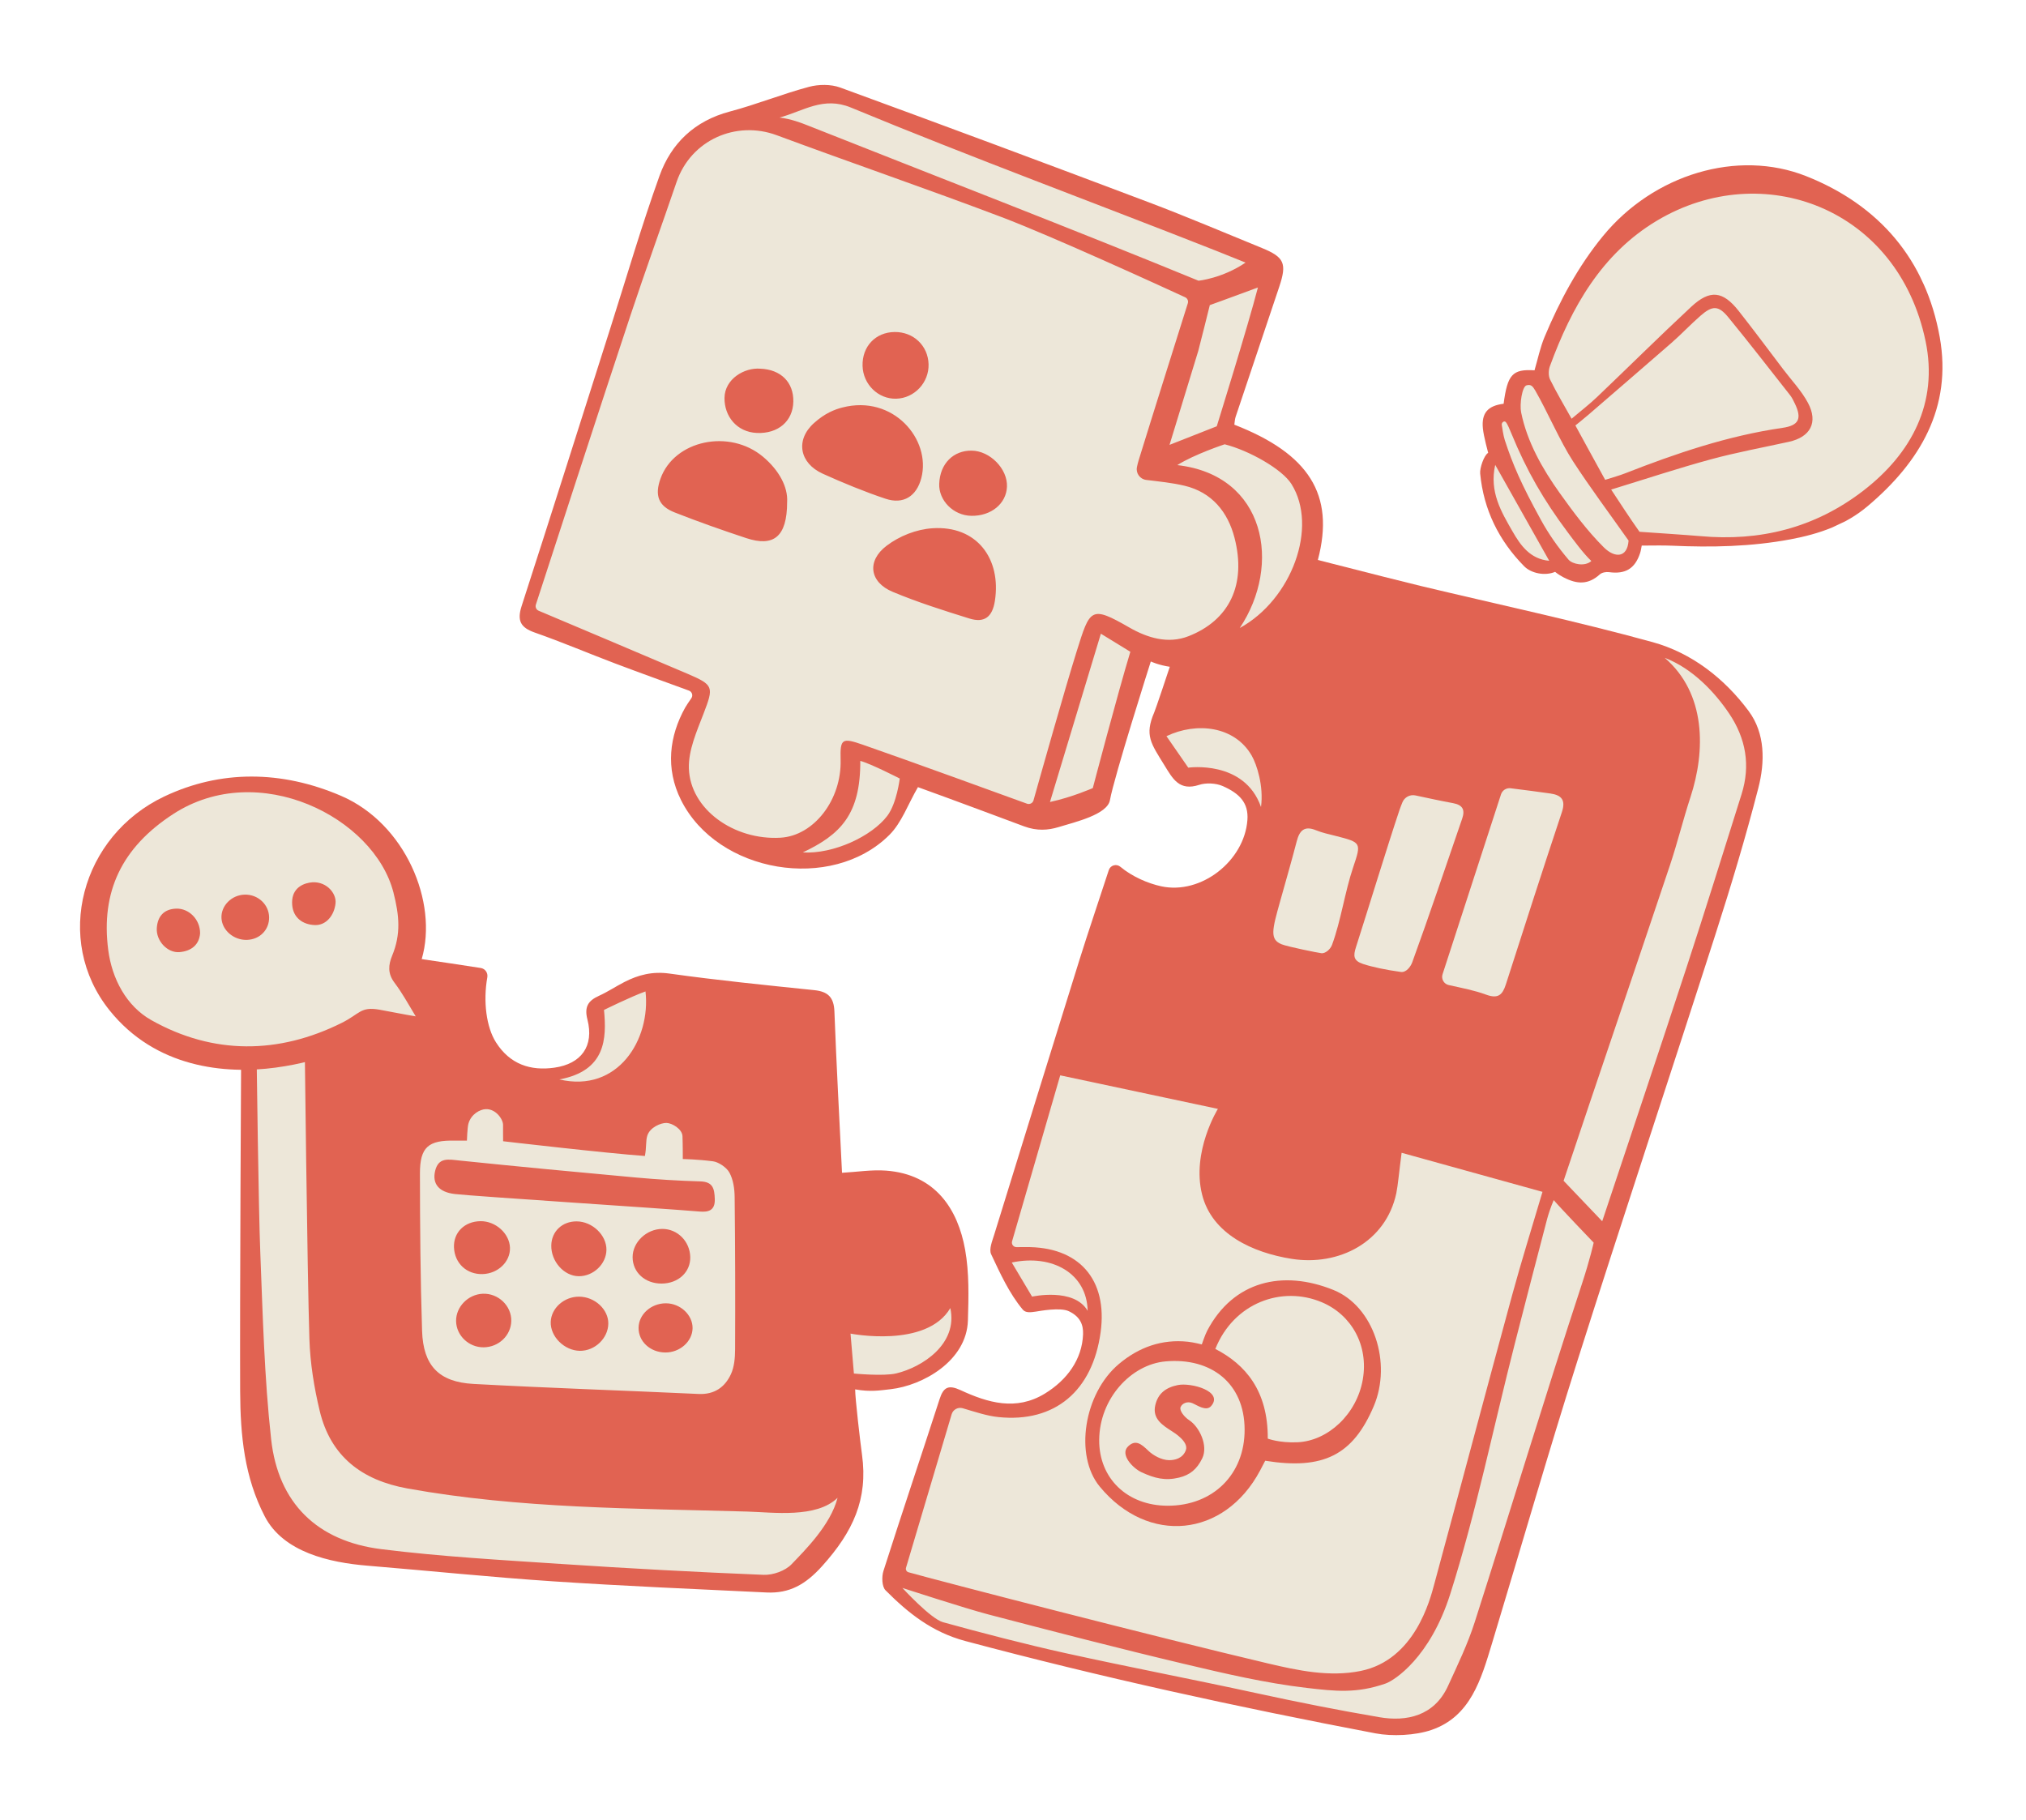
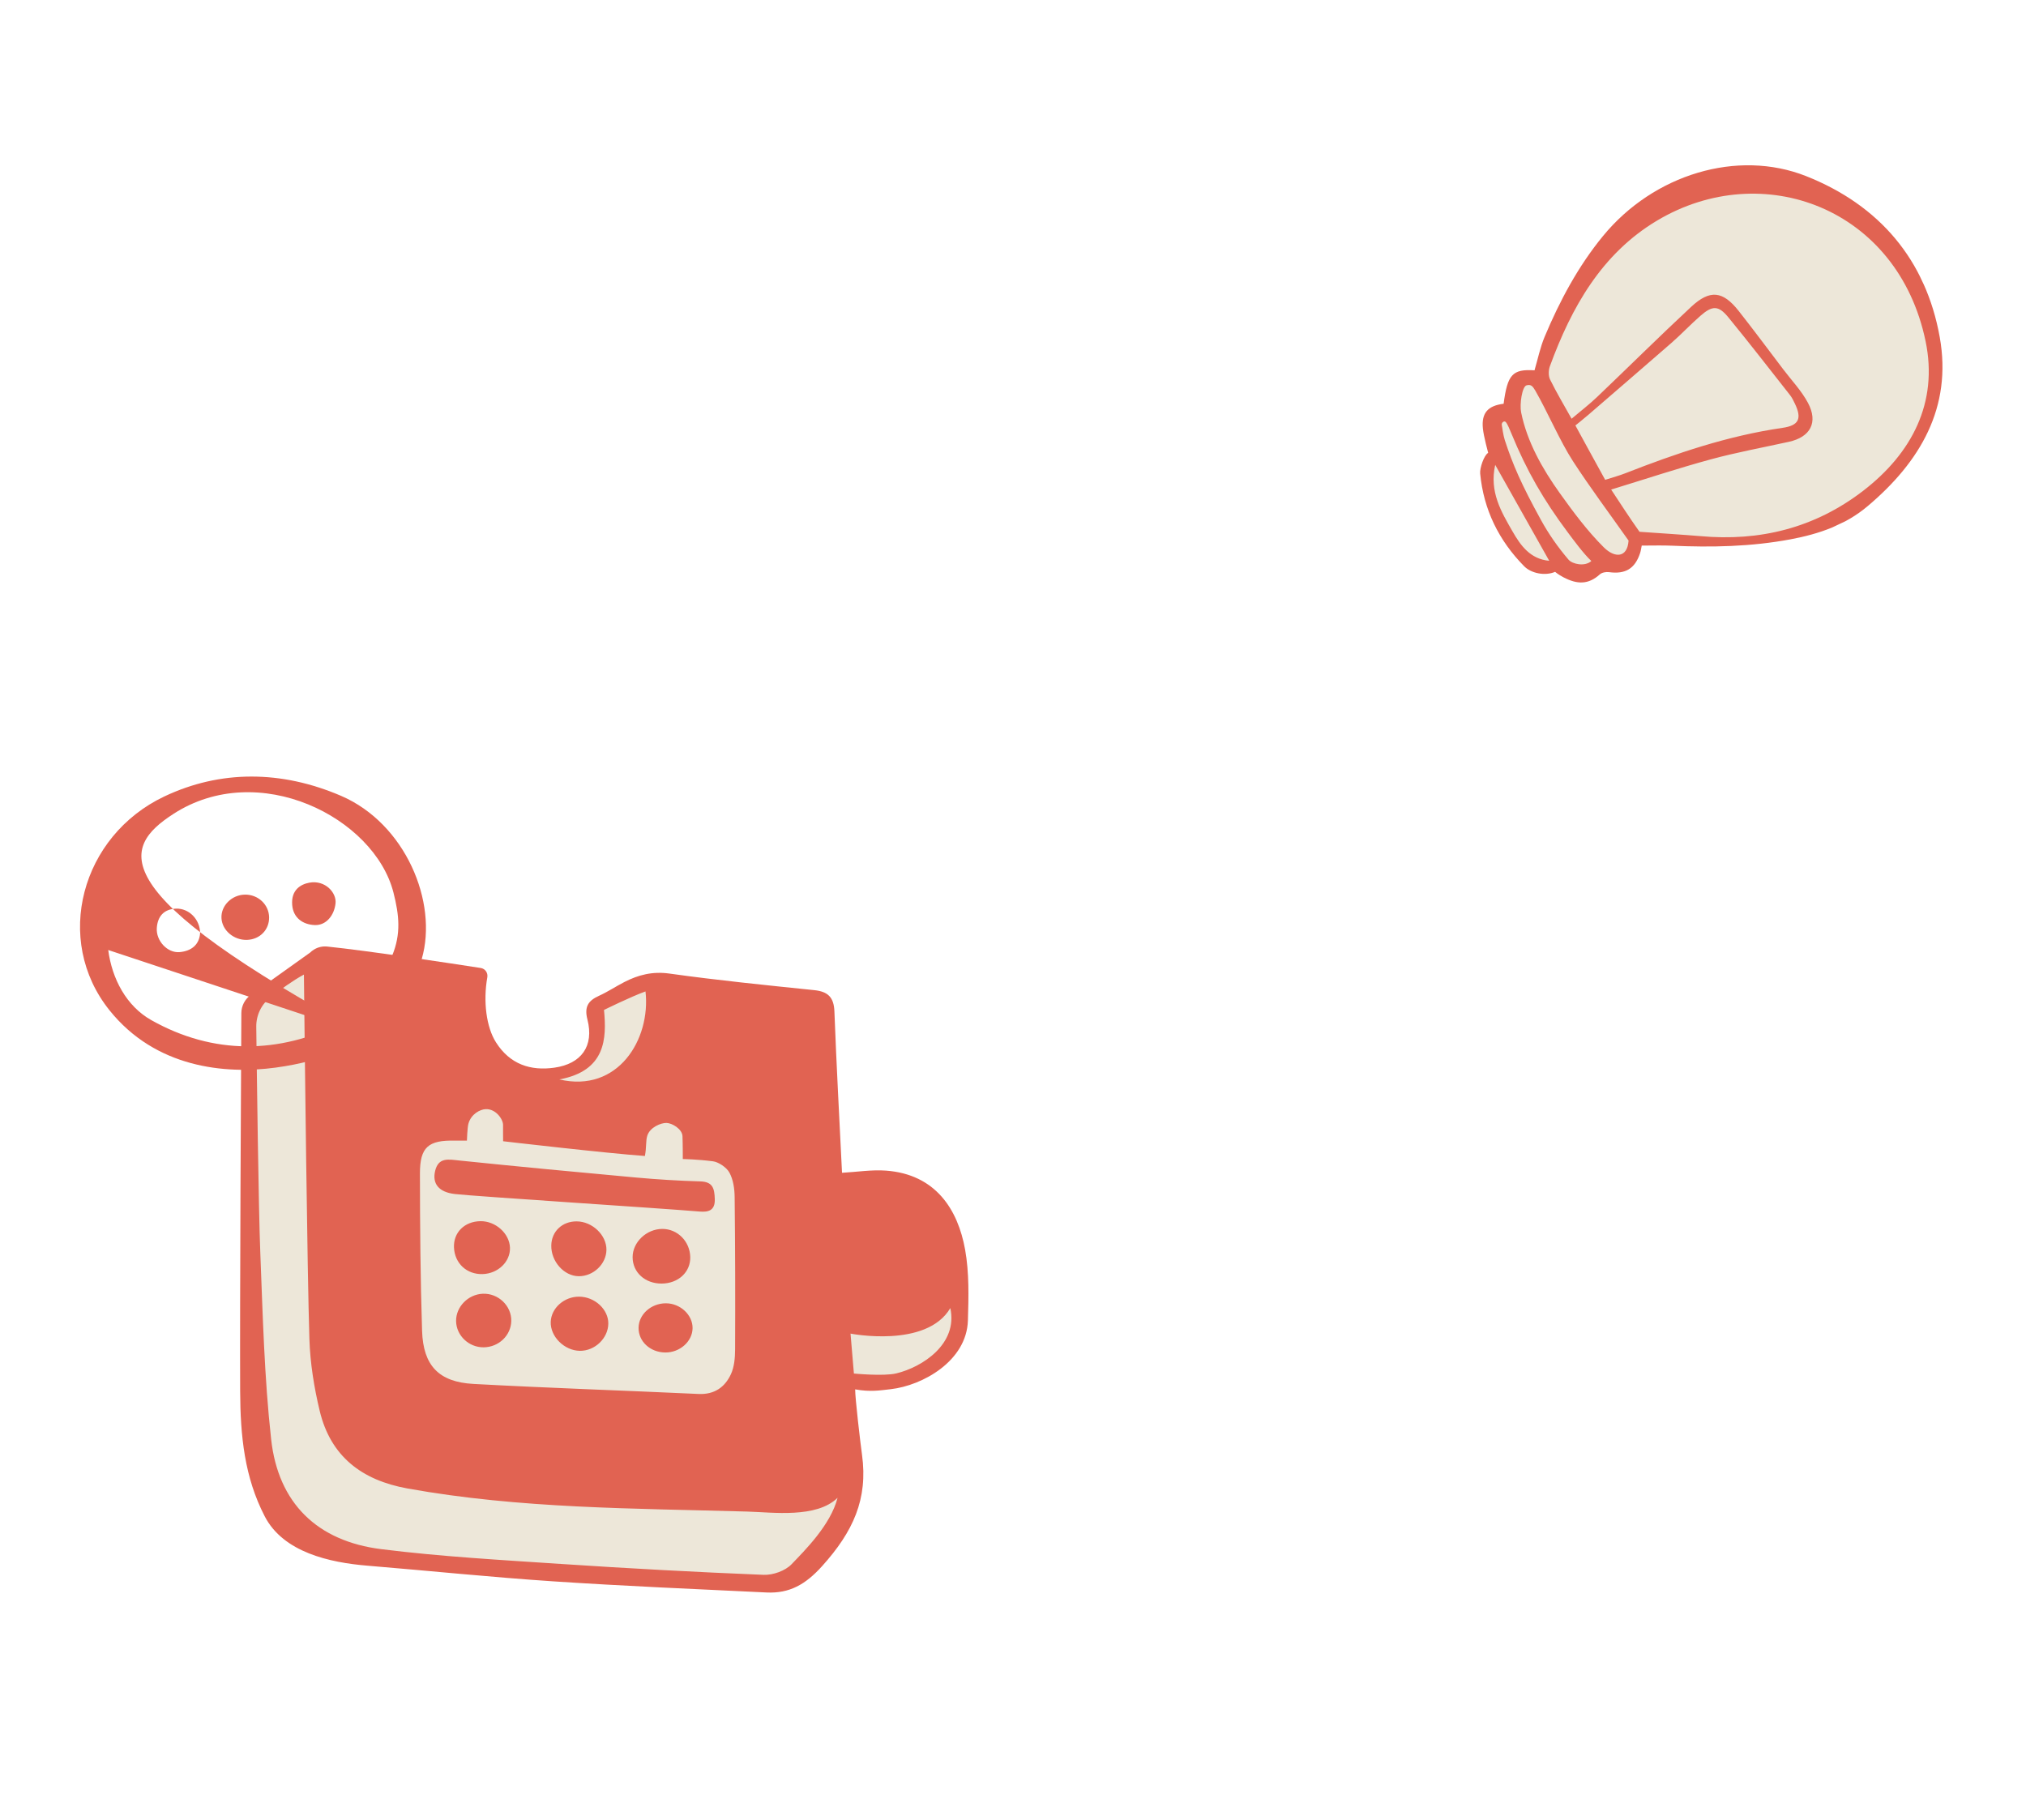
<svg xmlns="http://www.w3.org/2000/svg" width="256" height="230" viewBox="0 0 256 230" fill="none">
  <g clip-path="url(#clip0_89_543)">
-     <path d="M120.114 175.825C120.019 175.825 119.938 175.839 119.87 175.869C119.632 175.973 119.417 176.329 119.213 176.959C118.22 180.027 117.194 183.14 116.201 186.151C114.85 190.252 113.452 194.493 112.117 198.676C111.912 199.32 111.985 200.328 112.257 200.602C114.825 203.181 117.796 205.728 122.113 206.881C137.89 211.096 154.83 214.91 173.9 218.54C176.027 218.945 178.832 218.773 180.722 218.123C185.31 216.544 186.596 212.291 187.957 207.788L188.031 207.543C189.262 203.474 190.494 199.33 191.686 195.323C193.985 187.59 196.362 179.593 198.843 171.771C202.085 161.547 205.465 151.18 208.735 141.154C211.222 133.53 213.793 125.646 216.285 117.881C218.545 110.837 220.261 104.98 221.683 99.449C222.359 96.821 222.712 93.076 220.55 90.165C217.335 85.837 213.227 82.886 208.67 81.634C201.876 79.765 194.885 78.148 188.124 76.584C185.268 75.924 182.316 75.241 179.417 74.548C177.072 73.988 171.401 72.538 165.916 71.135C161.952 70.122 157.853 69.074 155.204 68.412C154.342 68.196 153.455 68.689 153.186 69.534C151.541 74.694 146.722 89.288 146.318 90.222C145.249 92.698 145.795 93.577 147.253 95.928C147.352 96.087 147.455 96.252 147.56 96.424L147.706 96.66C148.79 98.432 149.445 99.328 151.377 98.691C152.355 98.37 153.763 98.446 154.725 98.873C156.421 99.627 158.341 100.853 158.131 103.666C157.932 106.319 156.414 108.945 154.071 110.69C151.809 112.375 149.093 113.034 146.618 112.5C144.673 112.08 142.663 111.118 141.241 109.928C141.19 109.884 141.129 109.854 141.063 109.84C140.997 109.826 140.929 109.828 140.864 109.847C140.801 109.865 140.743 109.898 140.696 109.944C140.648 109.99 140.613 110.047 140.593 110.109C140.169 111.414 139.719 112.771 139.243 114.209C138.417 116.701 137.562 119.279 136.863 121.523C133.263 133.073 129.68 144.627 126.112 156.186C126.072 156.313 126.029 156.445 125.984 156.581C125.796 157.15 125.539 157.93 125.701 158.274L125.863 158.619C126.938 160.909 128.049 163.278 129.629 165.166C129.788 165.356 130.181 165.337 130.807 165.24C130.844 165.234 130.894 165.226 130.954 165.216C132.319 164.99 134.253 164.746 135.279 165.236C136.743 165.935 137.426 167.045 137.366 168.631C137.247 171.806 135.443 174.616 132.288 176.544C128.41 178.915 124.648 177.749 121.16 176.136C120.71 175.927 120.364 175.824 120.114 175.824L120.114 175.825Z" fill="#EDE7D9" />
    <path d="M220.962 89.861C217.895 85.732 213.754 82.501 208.806 81.141C199.132 78.481 189.301 76.385 179.536 74.051C175.481 73.082 161.597 69.483 155.329 67.916C154.202 67.634 153.05 68.275 152.698 69.38C151.094 74.409 146.242 89.106 145.848 90.019C144.594 92.922 145.44 93.956 147.124 96.691C148.193 98.427 149.015 100.008 151.538 99.177C152.341 98.912 153.619 98.942 154.516 99.34C156.564 100.25 157.786 101.41 157.619 103.628C157.233 108.789 151.783 113.093 146.726 112C145.043 111.636 143.049 110.774 141.57 109.536C141.071 109.118 140.307 109.333 140.105 109.951C138.925 113.58 137.467 117.862 136.373 121.372C132.773 132.921 129.189 144.476 125.621 156.036C125.375 156.835 124.943 157.866 125.237 158.491C126.383 160.929 127.532 163.458 129.235 165.493C129.578 165.904 130.16 165.858 130.886 165.745C131.376 165.669 133.973 165.179 135.057 165.697C136.48 166.376 136.899 167.393 136.853 168.612C136.734 171.791 134.825 174.394 132.02 176.108C128.393 178.325 124.821 177.266 121.375 175.672C119.84 174.962 119.216 175.288 118.725 176.802C116.378 184.048 113.944 191.265 111.629 198.521C111.395 199.255 111.432 200.498 111.893 200.962C114.754 203.836 117.76 206.247 121.98 207.375C139.106 211.95 156.402 215.73 173.804 219.042C175.895 219.44 178.825 219.317 180.889 218.606C185.814 216.911 187.149 212.224 188.521 207.69C192.129 195.77 195.567 183.796 199.331 171.925C205.037 153.928 211.004 136.014 216.772 118.037C218.731 111.932 220.583 105.783 222.179 99.577C223.023 96.298 223.06 92.687 220.961 89.861H220.962ZM195.916 100.276C197.308 100.48 197.867 101.094 197.353 102.634C194.941 109.87 192.61 117.133 190.278 124.395C189.855 125.709 189.308 126.257 187.781 125.692C186.325 125.154 184.777 124.862 183.055 124.479C182.444 124.343 182.084 123.71 182.277 123.116L189.665 100.378C189.746 100.129 189.912 99.916 190.133 99.776C190.355 99.636 190.619 99.578 190.879 99.611C192.76 99.852 194.341 100.044 195.916 100.276L195.916 100.276ZM176.833 102.367C176.942 102.044 177.067 101.727 177.203 101.392C177.469 100.74 178.163 100.37 178.853 100.517C180.471 100.862 182.029 101.203 183.598 101.491C184.807 101.713 185.15 102.314 184.757 103.453C182.669 109.508 180.638 115.583 178.448 121.601C178.238 122.178 177.67 122.914 177.013 122.824C175.147 122.57 173.36 122.19 172.231 121.815C170.997 121.405 170.984 120.789 171.335 119.694C172.816 115.084 175.293 106.958 176.833 102.368V102.367ZM161.749 113.917C162.458 111.377 163.193 108.844 163.857 106.292C164.209 104.939 164.828 104.319 166.285 104.917C167.071 105.24 167.921 105.415 168.749 105.627C172.019 106.464 172.042 106.466 170.972 109.631C169.945 112.666 169.428 116.387 168.314 119.392C168.08 120.022 167.423 120.506 166.984 120.458C166.545 120.409 162.754 119.644 161.971 119.338C160.407 118.725 160.742 117.524 161.749 113.918L161.749 113.917ZM150.146 97.007L147.391 93.028C151.212 91.207 156.013 91.751 158.163 95.487C158.801 96.597 159.693 99.329 159.337 101.982C157.247 95.989 150.146 97.007 150.146 97.007ZM130.411 163.853L127.846 159.542C132.995 158.447 137.344 160.951 137.433 165.644C135.707 162.669 130.411 163.853 130.411 163.853ZM114.48 198.117L120.247 178.719C120.424 178.123 121.05 177.782 121.647 177.957C123.251 178.427 124.697 178.926 126.179 179.077C133.285 179.8 138.043 175.781 139.069 168.376C139.999 161.663 136.305 157.485 129.541 157.595C129.211 157.601 128.881 157.599 128.436 157.598C128.053 157.597 127.777 157.229 127.883 156.861L133.967 135.889C140.726 137.346 147.3 138.705 153.89 140.127C153.89 140.127 150.538 145.519 151.892 150.949C153.142 155.961 158.316 158.307 163.223 159.081C169.197 160.022 175.123 156.957 176.436 150.777C176.627 149.877 176.802 147.975 177.104 145.676L194.905 150.612C193.587 155.08 192.245 159.349 191.07 163.664C187.755 175.837 184.522 188.033 181.223 200.21C180.702 202.133 178.787 209.759 171.933 211.154C167.994 211.955 163.98 211.093 160.202 210.202C146.154 206.889 118.628 199.768 114.794 198.684C114.736 198.668 114.681 198.64 114.634 198.603C114.587 198.565 114.547 198.519 114.518 198.466C114.489 198.413 114.471 198.355 114.464 198.295C114.458 198.235 114.463 198.174 114.481 198.116L114.48 198.117ZM199.844 162.378C195.196 176.536 190.88 190.802 186.339 204.995C185.455 207.76 184.176 210.409 182.964 213.058C181.221 216.868 177.702 217.581 174.323 217.005C169.123 216.12 163.945 215.088 158.791 213.967C150.702 212.207 142.722 210.689 134.638 208.906C129.763 207.832 123.949 206.324 119.15 204.994C117.596 204.564 114.025 200.663 114.025 200.663C114.025 200.663 121.956 203.249 124.876 204.012C133.088 206.16 141.307 208.292 149.566 210.252C154.706 211.471 159.885 212.688 165.117 213.298C168.728 213.719 171.413 214.023 175.082 212.744C176.218 212.348 180.711 209.439 183.248 201.438C186.546 191.041 188.712 180.317 191.419 169.749C192.76 164.515 194.112 159.284 195.486 154.058C195.643 153.459 195.971 152.47 196.324 151.654C197.071 152.547 201.372 157.031 201.372 157.031C201.372 157.031 200.947 159.022 199.845 162.378L199.844 162.378ZM220.065 100.346C217.76 107.675 215.479 115.012 213.089 122.312C209.589 133.001 206.001 143.66 202.451 154.329L197.572 149.214C201.677 136.92 206.904 121.622 211.014 109.33C211.962 106.495 212.67 103.581 213.601 100.74C215.527 94.859 215.584 87.637 210.349 83.127C213.923 84.5 216.711 87.528 218.487 90.163C220.599 93.297 221.21 96.707 220.065 100.346L220.065 100.346ZM159.867 184.591C159.615 185.075 159.421 185.454 159.221 185.83C154.711 194.299 145.069 195.262 138.958 187.854C135.731 183.94 136.942 176.099 141.383 172.363C143.895 170.249 146.808 169.202 150.1 169.552C150.805 169.627 151.856 169.893 151.856 169.893C151.856 169.893 152.271 168.668 152.54 168.156C155.834 161.891 162.068 160.408 168.503 163.017C173.591 165.079 175.907 172.234 173.583 177.699C170.959 183.871 167.229 185.775 159.867 184.591ZM153.566 170.462C157.375 172.425 160.228 175.756 160.192 181.796C160.192 181.796 161.65 182.357 163.932 182.258C167.815 182.091 171.436 178.702 172.197 174.335C172.951 170.007 170.769 166.147 167.03 164.566C161.973 162.427 155.899 164.635 153.566 170.462ZM157.266 180.642C157.25 174.794 153.032 171.528 147.275 172.037C142.922 172.422 138.93 176.728 138.891 181.959C138.855 186.82 142.441 190.27 147.538 190.277C153.274 190.286 157.294 186.304 157.266 180.642ZM153.043 177.671C152.417 178.402 151.308 177.586 150.641 177.305C150.027 177.047 149.372 177.334 149.175 177.815C149 178.243 149.624 179.048 150.266 179.469C151.553 180.311 152.691 182.682 151.915 184.283C151.237 185.683 150.344 186.392 148.982 186.723C147.237 187.147 145.907 186.818 144.242 186.047C143.166 185.549 141.478 183.815 142.533 182.787C143.478 181.867 144.2 182.459 145.092 183.319C145.753 183.956 146.793 184.495 147.679 184.518C148.419 184.538 149.47 184.301 149.844 183.244C150.217 182.187 148.355 181.038 148.115 180.885C146.892 180.102 145.579 179.288 145.979 177.566C146.325 176.081 147.321 175.331 148.828 175.028C150.503 174.69 154.633 175.814 153.043 177.671Z" fill="#E16352" />
  </g>
  <g clip-path="url(#clip1_89_543)">
    <path d="M104.105 11.247C103.513 11.247 102.905 11.321 102.344 11.471C100.693 11.913 99.034 12.469 97.43 13.007C95.775 13.562 94.065 14.135 92.344 14.591C88.147 15.702 85.278 18.325 83.818 22.387C82.212 26.855 80.777 31.475 79.389 35.943C78.825 37.761 78.241 39.64 77.653 41.485C76.621 44.725 75.592 47.965 74.562 51.206C71.902 59.579 69.152 68.237 66.4 76.738C65.894 78.302 66.195 78.911 67.739 79.452C69.855 80.194 71.972 81.033 74.019 81.844C75.3 82.352 76.625 82.876 77.933 83.371C80.227 84.239 82.484 85.061 84.875 85.931C85.654 86.215 86.438 86.5 87.226 86.788C87.392 86.849 87.542 86.946 87.664 87.073C87.785 87.2 87.876 87.354 87.929 87.522C87.983 87.689 87.997 87.866 87.971 88.04C87.945 88.214 87.879 88.379 87.778 88.523C87.398 89.07 87.13 89.477 87.023 89.67C85.553 92.308 84.271 96.393 86.511 100.876C88.622 105.101 93.06 108.141 98.383 109.009C103.633 109.864 108.73 108.42 112.018 105.145C113.011 104.157 113.691 102.799 114.411 101.362C114.763 100.658 115.128 99.931 115.545 99.213C115.605 99.11 115.7 99.031 115.813 98.99C115.925 98.949 116.049 98.948 116.162 98.989C118.501 99.827 123.178 101.554 129.332 103.852L129.594 103.95C130.908 104.437 132.184 104.462 133.609 104.029C133.887 103.945 134.165 103.863 134.443 103.783C136.341 103.234 139.517 102.313 139.746 101.016C140.261 98.111 144.734 84.034 144.924 83.436C144.946 83.366 144.983 83.302 145.032 83.248C145.081 83.194 145.141 83.15 145.209 83.121C145.276 83.092 145.348 83.078 145.422 83.079C145.495 83.081 145.567 83.097 145.633 83.129C145.669 83.146 149.363 84.847 153.352 83.043C154.423 82.559 156.877 81.131 158.669 80.088C159.467 79.623 160.157 79.222 160.529 79.018C162.283 78.058 164.66 75.821 166.032 70.613C168.119 62.685 165.054 57.76 155.781 54.143C155.672 54.101 155.581 54.022 155.523 53.921C155.465 53.82 155.443 53.702 155.461 53.587C155.476 53.493 155.487 53.396 155.498 53.298C155.526 53.053 155.557 52.775 155.648 52.502C156.621 49.588 157.599 46.677 158.578 43.765C159.439 41.2 160.301 38.636 161.159 36.069C162.059 33.378 161.827 32.86 159.249 31.808C157.96 31.281 156.673 30.752 155.386 30.219C151.977 28.812 148.453 27.356 144.949 26.033C131.148 20.82 118.405 16.08 105.994 11.544C105.453 11.346 104.79 11.247 104.105 11.247Z" fill="#EDE7D9" />
    <path d="M129.416 104.429C131.02 105.024 132.431 104.922 133.759 104.518C135.895 103.868 139.928 102.931 140.251 101.105C140.765 98.2 145.412 83.591 145.412 83.591C145.412 83.591 149.294 85.439 153.563 83.509C155.146 82.793 159.587 80.117 160.776 79.466C162.757 78.381 165.166 75.911 166.527 70.742C168.705 62.472 165.366 57.332 155.967 53.666C156.018 53.344 156.026 52.987 156.134 52.663C157.964 47.184 159.813 41.71 161.645 36.231C162.632 33.279 162.283 32.493 159.443 31.335C154.679 29.391 149.943 27.372 145.13 25.554C132.168 20.658 119.184 15.82 106.17 11.063C104.986 10.631 103.445 10.646 102.211 10.977C98.841 11.879 95.585 13.204 92.213 14.096C87.772 15.272 84.814 18.101 83.336 22.214C81.072 28.512 79.197 34.95 77.165 41.33C73.421 53.083 69.71 64.846 65.913 76.581C65.319 78.415 65.755 79.299 67.569 79.934C70.999 81.136 74.35 82.563 77.752 83.85C80.812 85.007 83.891 86.113 87.05 87.269C87.444 87.412 87.596 87.888 87.357 88.232C87.065 88.653 86.72 89.162 86.575 89.421C84.581 93 84.048 97.093 86.053 101.104C90.668 110.34 105.075 112.784 112.381 105.507C113.933 103.961 114.72 101.65 115.989 99.47C119.97 100.897 129.202 104.35 129.416 104.43L129.416 104.429ZM138.084 99.589C138.084 99.589 135.476 100.743 132.672 101.346L139.103 80.079L142.827 82.365C141.256 87.53 138.084 99.589 138.084 99.589ZM154.744 56.144C157.878 56.944 162.011 59.296 163.185 61.167C166.586 66.591 163.226 75.763 156.652 79.361C161.984 71.391 159.954 60.039 148.76 58.775C150.888 57.42 154.744 56.144 154.744 56.144ZM153.747 53.868L147.778 56.218C149.019 52.166 150.219 48.256 151.41 44.343C151.534 43.936 152.868 38.557 152.868 38.557C152.868 38.557 155.549 37.594 158.947 36.329C157.708 41.146 153.747 53.868 153.747 53.868L153.747 53.868ZM107.541 13.599C122.373 19.75 138.843 25.836 153.78 31.735C154.903 32.178 156.021 32.634 157.387 33.183C154.443 35.18 151.444 35.475 151.444 35.475C135.998 29.124 117.583 22.007 102.058 15.85C101.277 15.54 99.943 15.021 98.495 14.855C101.533 14.039 104.018 12.137 107.541 13.599ZM98.626 105.86C92.74 106.205 87.205 102.264 87.045 97.094C86.975 94.804 88.044 92.407 88.901 90.176C90.201 86.789 90.197 86.564 86.831 85.126C81.563 82.875 70.599 78.248 68.064 77.178C67.918 77.117 67.802 77.004 67.736 76.861C67.671 76.718 67.661 76.555 67.71 76.406C68.926 72.659 76.074 50.646 79.688 39.783C81.556 34.169 83.575 28.605 85.488 23.005C87.307 17.678 93.019 15.185 98.144 17.087C107.578 20.586 117.1 23.852 126.511 27.415C132.975 29.862 146.934 36.267 149.754 37.566C149.893 37.63 150.004 37.743 150.066 37.883C150.128 38.023 150.136 38.18 150.09 38.326C149.263 40.95 145.563 52.694 143.873 58.18C143.789 58.454 143.722 58.734 143.663 59.019C143.5 59.801 144.045 60.554 144.839 60.649C146.521 60.851 148.109 61.012 149.65 61.375C153.127 62.192 155.151 64.7 155.993 67.97C157.521 73.911 155.311 78.383 150.186 80.392C147.593 81.409 144.991 80.613 142.688 79.289C137.802 76.48 137.735 76.919 136.045 82.314C134.523 87.172 131.38 98.328 130.59 101.141C130.566 101.224 130.526 101.302 130.471 101.369C130.416 101.436 130.348 101.491 130.271 101.53C130.194 101.57 130.109 101.593 130.022 101.598C129.936 101.603 129.849 101.591 129.768 101.561C126.84 100.495 114.605 96.045 109.047 94.117C106.411 93.203 106.142 93.316 106.218 96.013C106.358 101.059 102.846 105.613 98.626 105.86V105.86ZM112.118 103.097C110.161 105.685 105.285 107.956 101.439 107.719C106.187 105.468 108.738 102.941 108.704 96.153C110.036 96.503 113.69 98.381 113.69 98.381C113.69 98.381 113.322 101.505 112.118 103.097ZM99.459 63.44C99.456 67.857 97.745 69.14 94.294 68C91.251 66.995 88.224 65.927 85.243 64.754C83.183 63.943 82.706 62.591 83.458 60.488C85.2 55.623 92.169 54.149 96.426 57.73C98.462 59.443 99.576 61.56 99.459 63.44ZM117.817 66.755C123.442 66.381 126.539 70.622 125.711 75.937C125.396 77.962 124.396 78.754 122.479 78.157C119.214 77.141 115.939 76.104 112.79 74.787C109.862 73.564 109.501 70.88 112.03 68.965C113.658 67.731 115.78 66.89 117.817 66.755H117.817ZM106.425 51.498C112.879 49.823 117.684 55.551 116.416 60.41C115.815 62.714 114.153 63.774 111.906 63.029C109.336 62.177 106.413 60.976 103.95 59.857C101.026 58.528 100.47 55.606 102.851 53.463C104.256 52.199 105.489 51.741 106.425 51.498ZM96.071 46.591C98.667 46.687 100.293 48.311 100.243 50.757C100.191 53.238 98.307 54.825 95.644 54.712C93.081 54.603 91.519 52.586 91.546 50.285C91.574 47.891 94.054 46.426 96.071 46.591ZM122.744 65.183C120.447 65.149 118.602 63.224 118.677 61.145C118.77 58.553 120.498 56.918 122.773 56.945C125.098 56.972 127.329 59.249 127.238 61.503C127.152 63.645 125.245 65.221 122.744 65.183ZM113.029 41.955C115.415 41.922 117.27 43.681 117.332 46.034C117.392 48.349 115.545 50.317 113.25 50.384C110.975 50.45 109.052 48.575 108.991 46.231C108.928 43.783 110.623 41.988 113.029 41.955L113.029 41.955Z" fill="#E16352" />
  </g>
  <g clip-path="url(#clip2_89_543)">
    <path d="M39.415 120.683L35.922 123.177L31.904 126.046C31.59 126.271 31.333 126.568 31.155 126.911C30.977 127.255 30.882 127.635 30.88 128.022C30.846 134.029 30.679 164.565 30.73 175.793C30.753 180.895 31.14 186.322 33.794 191.444C35.608 194.947 39.748 196.918 46.449 197.47C49.311 197.706 52.218 197.969 55.03 198.223C59.91 198.663 64.956 199.119 69.924 199.45C77.1 199.928 84.407 200.27 91.474 200.601C93.275 200.685 95.076 200.769 96.876 200.856C99.484 200.98 101.427 200.056 103.584 197.663C107.806 192.979 109.242 188.991 108.542 183.897C108.325 182.317 107.671 176.757 107.671 175.572C107.671 175.516 107.683 175.461 107.707 175.41C107.731 175.359 107.765 175.314 107.808 175.278C107.852 175.242 107.902 175.216 107.956 175.202C108.011 175.187 108.067 175.185 108.123 175.195C109.788 175.492 110.853 175.365 112.085 175.217C112.229 175.2 112.374 175.183 112.521 175.166C116.222 174.743 121.769 171.807 121.919 166.849C122.003 164.077 122.098 160.935 121.574 157.997C120.834 153.852 118.562 148.808 111.934 148.313C110.722 148.223 109.506 148.331 108.218 148.446C107.631 148.498 107.024 148.553 106.418 148.586C106.316 148.592 106.216 148.556 106.139 148.488C106.102 148.454 106.071 148.414 106.049 148.368C106.028 148.322 106.015 148.273 106.013 148.222C105.924 146.392 105.831 144.556 105.738 142.716C105.492 137.843 105.238 132.804 105.05 127.83C104.991 126.255 104.434 125.667 102.842 125.503L101.634 125.379C96.024 124.801 90.223 124.204 84.543 123.409C82.652 123.144 80.955 123.466 79.04 124.453C78.608 124.675 78.175 124.925 77.756 125.167C77.141 125.521 76.506 125.888 75.842 126.189C74.555 126.771 74.253 127.392 74.598 128.743C75.036 130.457 74.863 131.968 74.096 133.112C73.312 134.283 71.933 135.039 70.11 135.299C66.687 135.787 64.075 134.65 62.344 131.922C61.085 129.937 60.635 126.602 61.198 123.426C61.213 123.344 61.212 123.26 61.193 123.178C61.175 123.096 61.14 123.019 61.092 122.951C61.044 122.884 60.984 122.828 60.914 122.785C60.845 122.743 60.767 122.714 60.687 122.702C56.552 122.062 46.387 120.517 41.309 119.996C40.797 119.941 40.283 120.061 39.849 120.337C39.71 120.425 39.58 120.528 39.462 120.643C39.448 120.657 39.432 120.671 39.415 120.683L39.415 120.683Z" fill="#EDE7D9" />
    <path d="M121.952 157.929C121.046 152.855 118.239 148.399 111.962 147.93C110.144 147.795 108.293 148.098 106.396 148.203C106.068 141.457 105.691 134.638 105.434 127.816C105.366 126.016 104.616 125.301 102.881 125.122C96.779 124.492 90.67 123.88 84.597 123.029C82.458 122.729 80.661 123.185 78.864 124.112C77.791 124.665 76.779 125.343 75.683 125.839C74.314 126.46 73.814 127.225 74.226 128.838C75.086 132.202 73.449 134.435 70.055 134.919C67.051 135.348 64.439 134.508 62.668 131.716C61.45 129.797 61.034 126.552 61.576 123.493C61.674 122.938 61.303 122.41 60.745 122.323C57.066 121.754 46.549 120.149 41.348 119.614C40.751 119.552 40.151 119.692 39.644 120.013C39.481 120.115 39.33 120.235 39.194 120.369L31.681 125.734C31.317 125.994 31.019 126.337 30.813 126.734C30.607 127.132 30.498 127.572 30.496 128.02C30.457 134.925 30.296 164.676 30.345 175.794C30.371 181.451 30.884 186.662 33.452 191.62C35.81 196.171 41.664 197.46 46.418 197.852C54.246 198.498 62.062 199.31 69.899 199.832C78.876 200.43 87.869 200.807 96.858 201.239C99.76 201.378 101.786 200.23 103.87 197.919C107.799 193.56 109.691 189.436 108.923 183.845C108.71 182.297 108.055 176.729 108.055 175.572C109.979 175.916 111.165 175.706 112.564 175.547C116.566 175.089 122.148 172 122.303 166.86C122.393 163.884 122.471 160.837 121.952 157.929ZM76.32 127.625C76.32 127.625 79.745 125.932 81.564 125.285C82.246 131.353 78.076 138.147 70.675 136.406C76.546 135.322 76.666 131.245 76.32 127.625ZM57.496 144.14C57.919 144.15 58.343 144.141 58.998 144.141C58.998 144.141 59.053 142.491 59.184 142.014C59.53 140.752 60.683 140.196 61.352 140.162C62.672 140.096 63.578 141.472 63.565 142.158C63.555 142.673 63.573 144.217 63.573 144.217C63.573 144.217 76.691 145.745 81.488 146.079C81.702 144.978 81.578 144.17 81.793 143.505C82.13 142.464 83.484 141.889 84.212 141.904C84.931 141.918 86.201 142.677 86.237 143.576C86.278 144.565 86.276 146.467 86.276 146.467C86.276 146.467 88.079 146.491 90.099 146.753C90.769 146.84 91.796 147.501 92.166 148.178C92.652 149.066 92.817 150.219 92.828 151.261C92.9 157.683 92.914 164.106 92.885 170.528C92.881 171.581 92.785 172.731 92.354 173.661C91.591 175.305 90.26 176.246 88.269 176.153C78.784 175.711 69.292 175.402 59.812 174.884C55.455 174.645 53.475 172.572 53.333 168.188C53.118 161.564 53.071 154.933 53.062 148.305C53.057 144.951 54.12 144.061 57.496 144.14ZM100.014 197.676C99.217 198.508 97.662 199.057 96.481 199.009C87.988 198.665 79.498 198.206 71.016 197.642C63.393 197.134 55.749 196.712 48.175 195.765C40.067 194.75 35.153 189.941 34.262 181.886C33.393 174.038 33.201 166.109 32.887 158.209C32.671 152.769 32.454 135.893 32.381 129.745C32.372 129.024 32.531 128.311 32.846 127.662C33.161 127.013 33.623 126.447 34.195 126.007C35.439 125.05 37.089 123.853 38.402 123.155C38.51 133.151 38.829 160.917 39.095 169.221C39.192 172.259 39.687 175.331 40.397 178.292C41.773 184.025 45.697 187.053 51.493 188.097C65.7 190.657 80.059 190.606 94.4 191.013C97.662 191.106 103.164 191.886 105.833 189.275C104.955 192.71 101.669 195.949 100.014 197.676ZM113.251 173.554C111.646 173.938 107.897 173.571 107.897 173.571L107.47 168.525C107.47 168.525 117.066 170.422 120.079 165.301C121.073 169.834 116.538 172.768 113.251 173.554ZM57.49 150.889C55.439 150.658 54.599 149.58 54.981 147.972C55.402 146.208 56.673 146.511 58.032 146.651C65.476 147.419 72.926 148.126 80.379 148.803C83.075 149.047 85.782 149.214 88.487 149.291C90.09 149.337 90.274 150.21 90.319 151.514C90.371 153.013 89.465 153.189 88.399 153.1C83.002 152.648 60.177 151.193 57.49 150.889ZM79.935 158.877C79.927 156.974 81.694 155.293 83.701 155.296C85.616 155.299 87.172 156.87 87.219 158.848C87.264 160.752 85.703 162.197 83.596 162.203C81.504 162.208 79.944 160.791 79.935 158.877ZM76.864 167.251C76.85 169.115 75.163 170.73 73.26 170.701C71.299 170.67 69.519 168.894 69.589 167.037C69.655 165.289 71.3 163.837 73.193 163.857C75.159 163.878 76.878 165.467 76.864 167.251ZM76.628 157.948C76.602 159.742 74.971 161.29 73.124 161.273C71.262 161.256 69.613 159.396 69.659 157.367C69.699 155.607 71.041 154.337 72.855 154.343C74.841 154.349 76.656 156.084 76.628 157.948ZM60.699 154.318C62.617 154.287 64.385 155.874 64.439 157.674C64.493 159.437 62.936 160.941 60.991 161.004C58.98 161.069 57.449 159.649 57.364 157.637C57.284 155.75 58.691 154.349 60.699 154.318ZM61.119 170.258C59.245 170.28 57.66 168.776 57.63 166.947C57.6 165.145 59.152 163.558 61.013 163.487C62.965 163.413 64.639 165.015 64.603 166.924C64.569 168.757 63.023 170.236 61.119 170.258ZM87.512 167.848C87.486 169.527 85.895 170.934 84.048 170.912C82.145 170.889 80.662 169.505 80.688 167.775C80.714 166.09 82.272 164.698 84.135 164.696C85.959 164.693 87.538 166.168 87.512 167.848Z" fill="#E16352" />
  </g>
  <g clip-path="url(#clip3_89_543)">
    <path d="M197.057 71.648C197.057 71.648 197.371 71.921 197.955 72.225C199.506 73.033 200.491 72.965 201.588 71.973C202.082 71.526 202.861 71.403 203.415 71.479C205.109 71.712 205.933 71.21 206.452 69.627C206.5 69.481 206.531 69.309 206.567 69.111C206.588 69.001 206.608 68.889 206.632 68.775C206.671 68.589 206.774 68.422 206.922 68.302C207.071 68.182 207.256 68.116 207.447 68.116C207.888 68.117 208.312 68.113 208.725 68.109C209.607 68.1 210.44 68.092 211.282 68.13C217.195 68.394 221.764 68.15 226.097 67.338C230.186 66.572 233.068 65.339 235.442 63.339C242.766 57.17 245.658 50.436 244.282 42.753C242.614 33.436 236.956 26.617 227.918 23.031C219.603 19.733 209.435 22.743 203.192 30.351C200.44 33.705 198.069 37.801 195.943 42.874C195.574 43.754 195.328 44.684 195.068 45.668C194.95 46.114 194.828 46.576 194.694 47.029C194.64 47.21 194.527 47.367 194.372 47.475C194.218 47.583 194.031 47.635 193.843 47.623C192.443 47.534 191.972 47.716 191.696 48.015C191.307 48.438 191.052 49.34 190.816 51.129C190.792 51.311 190.708 51.48 190.577 51.61C190.446 51.739 190.276 51.822 190.093 51.844C188.505 52.04 188.045 52.585 188.202 54.085C188.282 54.847 188.692 56.455 188.843 57.011C188.89 57.184 188.88 57.368 188.813 57.535C188.746 57.702 188.627 57.843 188.473 57.936C188.218 58.184 187.819 59.352 187.856 59.75C188.259 64.02 190.051 67.797 193.182 70.975C193.85 71.653 195.248 71.9 196.172 71.503C196.318 71.44 196.479 71.421 196.636 71.447C196.793 71.472 196.939 71.542 197.057 71.648L197.057 71.648Z" fill="#EDE7D9" />
    <path d="M207.445 68.945C207.376 69.274 207.339 69.589 207.242 69.884C206.59 71.871 205.375 72.584 203.301 72.3C202.929 72.249 202.409 72.348 202.147 72.586C200.704 73.891 199.301 73.862 197.569 72.96C196.868 72.594 196.5 72.264 196.5 72.264C195.23 72.809 193.482 72.462 192.589 71.556C189.381 68.3 187.459 64.394 187.029 59.829C186.966 59.164 187.513 57.521 188.041 57.229C188.041 57.229 187.48 55.168 187.376 54.172C187.165 52.157 188.039 51.263 189.993 51.022C190.48 47.32 191.117 46.62 193.897 46.796C194.313 45.387 194.607 43.914 195.177 42.556C197.084 38.003 199.423 33.637 202.55 29.827C208.947 22.03 219.545 18.817 228.227 22.261C237.458 25.924 243.349 32.821 245.101 42.606C246.692 51.494 242.611 58.386 235.979 63.972C233.178 66.331 229.869 67.475 226.25 68.153C221.256 69.089 216.273 69.183 211.245 68.958C210.033 68.904 208.817 68.947 207.446 68.945L207.445 68.945ZM203.582 61.866C204.707 63.564 205.892 65.413 207.163 67.2C207.163 67.2 213.62 67.636 214.843 67.748C222.296 68.429 229.271 66.77 235.448 62.004C241.566 57.283 244.926 50.891 243.313 43.123C239.815 26.271 222.718 19.935 209.4 27.864C202.388 32.039 198.565 38.837 195.838 46.285C195.655 46.785 195.64 47.506 195.867 47.967C196.677 49.616 197.625 51.197 198.582 52.914C199.7 51.967 200.802 51.123 201.801 50.171C205.776 46.384 209.671 42.512 213.691 38.774C216.073 36.559 217.697 36.757 219.699 39.298C221.618 41.734 223.468 44.225 225.343 46.696C226.399 48.087 227.636 49.386 228.449 50.908C229.766 53.374 228.758 55.23 226.048 55.828C222.739 56.558 219.398 57.168 216.133 58.058C211.956 59.197 207.84 60.562 203.582 61.866ZM202.825 60.635C203.821 60.313 204.609 60.105 205.362 59.809C211.809 57.283 218.341 55.066 225.233 54.067C227.309 53.766 227.711 52.896 226.791 50.994C226.615 50.629 226.438 50.252 226.19 49.937C223.606 46.65 221.044 43.345 218.397 40.11C217.149 38.585 216.388 38.578 214.871 39.901C213.617 40.995 212.475 42.216 211.223 43.312C207.742 46.356 204.226 49.36 200.733 52.391C200.041 52.992 199.062 53.763 199.062 53.763C199.062 53.763 201.708 58.619 202.825 60.635ZM192.879 48.699C192.331 48.857 191.996 51.075 192.206 52.112C192.962 55.852 194.907 59.26 197.089 62.314C198.779 64.68 200.585 67.111 202.649 69.163C204.046 70.553 205.636 70.505 205.782 68.312C203.377 64.901 200.949 61.658 198.748 58.268C197.13 55.775 195.48 51.924 193.988 49.347C193.654 48.772 193.427 48.54 192.879 48.699L192.879 48.699ZM190.272 53.341C190.062 53.114 189.708 53.398 189.762 53.705C189.815 54.011 189.945 55.016 190.143 55.621C191.155 58.715 192.235 61.204 194.706 65.698C195.705 67.514 196.835 69.127 198.199 70.727C198.678 71.289 200.256 71.638 201.078 70.895C200.088 69.964 198.841 68.263 198.092 67.262C195.046 63.187 192.915 59.498 190.992 54.819C190.8 54.35 190.481 53.569 190.272 53.341ZM188.931 58.746C188.165 62.149 189.702 64.684 191.122 67.159C192.127 68.91 193.345 70.651 195.757 70.867L188.931 58.746Z" fill="#E16352" />
  </g>
  <g clip-path="url(#clip4_89_543)">
-     <path d="M32.5 98.851C28.85 98.851 25.04 99.61 20.936 101.129C16.148 102.902 12.589 106.836 11.17 111.924C9.669 117.31 10.813 123.073 14.231 127.341C20.422 135.072 29.762 135.084 34.779 134.402C40.979 133.56 44.573 131.595 46.163 130.498C46.839 130.032 47.657 129.814 48.465 129.883C52.756 130.253 54.728 130.24 55.143 130.104C55.358 130.034 55.433 129.924 55.475 129.836C55.622 129.529 55.554 128.958 55.29 128.27C55.146 127.895 54.321 126.185 53.025 123.58C52.633 122.793 52.551 121.888 52.797 121.044C54.721 114.421 51.125 104.577 42.889 101.037C39.498 99.58 36.076 98.851 32.5 98.851Z" fill="#EDE7D9" />
-     <path d="M46.455 130.918C47.03 130.521 47.724 130.332 48.421 130.392C50.429 130.565 54.454 130.868 55.303 130.59C56.444 130.217 56.035 128.779 55.769 128.088C55.565 127.555 54.252 124.896 53.485 123.354C53.151 122.681 53.081 121.907 53.29 121.186C55.378 114.001 51.209 104.056 43.092 100.568C35.545 97.325 27.835 97.291 20.757 100.65C10.25 105.637 6.709 118.768 13.83 127.66C19.668 134.95 28.442 135.779 34.848 134.909C41.24 134.041 44.934 131.967 46.455 130.918V130.918ZM13.677 120.052C12.721 112.679 15.394 107.092 21.877 102.875C32.659 95.861 47.295 103.309 49.716 112.787C50.45 115.664 50.682 118.029 49.554 120.76C49.072 121.927 48.966 123.009 49.841 124.176C50.902 125.59 51.51 126.767 52.529 128.435C51.349 128.251 48.675 127.718 47.919 127.588C45.538 127.178 45.485 128.111 43.179 129.26C35.237 133.222 26.95 133.317 19.124 128.915C15.962 127.136 14.148 123.682 13.677 120.052ZM30.935 113.052C32.603 113.019 33.977 114.3 34.004 115.912C34.03 117.495 32.833 118.718 31.209 118.771C29.545 118.824 28.07 117.57 27.985 116.03C27.898 114.467 29.267 113.085 30.935 113.052ZM25.283 117.943C25.175 119.36 24.208 120.188 22.686 120.318C21.158 120.449 19.703 118.891 19.814 117.27C19.913 115.814 20.69 114.888 22.239 114.823C23.847 114.756 25.294 116.165 25.283 117.943L25.283 117.943ZM39.111 111.538C41.078 111.189 42.538 112.792 42.398 114.148C42.242 115.655 41.225 116.955 39.774 116.899C38.267 116.84 37.045 115.989 36.92 114.347C36.777 112.475 37.966 111.741 39.111 111.538H39.111Z" fill="#E16352" />
+     <path d="M46.455 130.918C47.03 130.521 47.724 130.332 48.421 130.392C50.429 130.565 54.454 130.868 55.303 130.59C56.444 130.217 56.035 128.779 55.769 128.088C55.565 127.555 54.252 124.896 53.485 123.354C53.151 122.681 53.081 121.907 53.29 121.186C55.378 114.001 51.209 104.056 43.092 100.568C35.545 97.325 27.835 97.291 20.757 100.65C10.25 105.637 6.709 118.768 13.83 127.66C19.668 134.95 28.442 135.779 34.848 134.909C41.24 134.041 44.934 131.967 46.455 130.918V130.918ZC12.721 112.679 15.394 107.092 21.877 102.875C32.659 95.861 47.295 103.309 49.716 112.787C50.45 115.664 50.682 118.029 49.554 120.76C49.072 121.927 48.966 123.009 49.841 124.176C50.902 125.59 51.51 126.767 52.529 128.435C51.349 128.251 48.675 127.718 47.919 127.588C45.538 127.178 45.485 128.111 43.179 129.26C35.237 133.222 26.95 133.317 19.124 128.915C15.962 127.136 14.148 123.682 13.677 120.052ZM30.935 113.052C32.603 113.019 33.977 114.3 34.004 115.912C34.03 117.495 32.833 118.718 31.209 118.771C29.545 118.824 28.07 117.57 27.985 116.03C27.898 114.467 29.267 113.085 30.935 113.052ZM25.283 117.943C25.175 119.36 24.208 120.188 22.686 120.318C21.158 120.449 19.703 118.891 19.814 117.27C19.913 115.814 20.69 114.888 22.239 114.823C23.847 114.756 25.294 116.165 25.283 117.943L25.283 117.943ZM39.111 111.538C41.078 111.189 42.538 112.792 42.398 114.148C42.242 115.655 41.225 116.955 39.774 116.899C38.267 116.84 37.045 115.989 36.92 114.347C36.777 112.475 37.966 111.741 39.111 111.538H39.111Z" fill="#E16352" />
  </g>
  <defs>
    <clipPath id="clip0_89_543">
-       <rect width="111.232" height="151.417" fill="white" transform="translate(111.488 67.85)" />
-     </clipPath>
+       </clipPath>
    <clipPath id="clip1_89_543">
-       <rect width="101.504" height="99.028" fill="white" transform="translate(65.664 10.733)" />
-     </clipPath>
+       </clipPath>
    <clipPath id="clip2_89_543">
      <rect width="92.032" height="81.65" fill="white" transform="translate(30.336 119.6)" />
    </clipPath>
    <clipPath id="clip3_89_543">
      <rect width="48.083" height="62.038" fill="white" transform="matrix(-0.428 -0.904 0.904 -0.427 196.764 83.068)" />
    </clipPath>
    <clipPath id="clip4_89_543">
      <rect width="45.952" height="37.056" fill="white" transform="translate(10.112 98.133)" />
    </clipPath>
  </defs>
</svg>